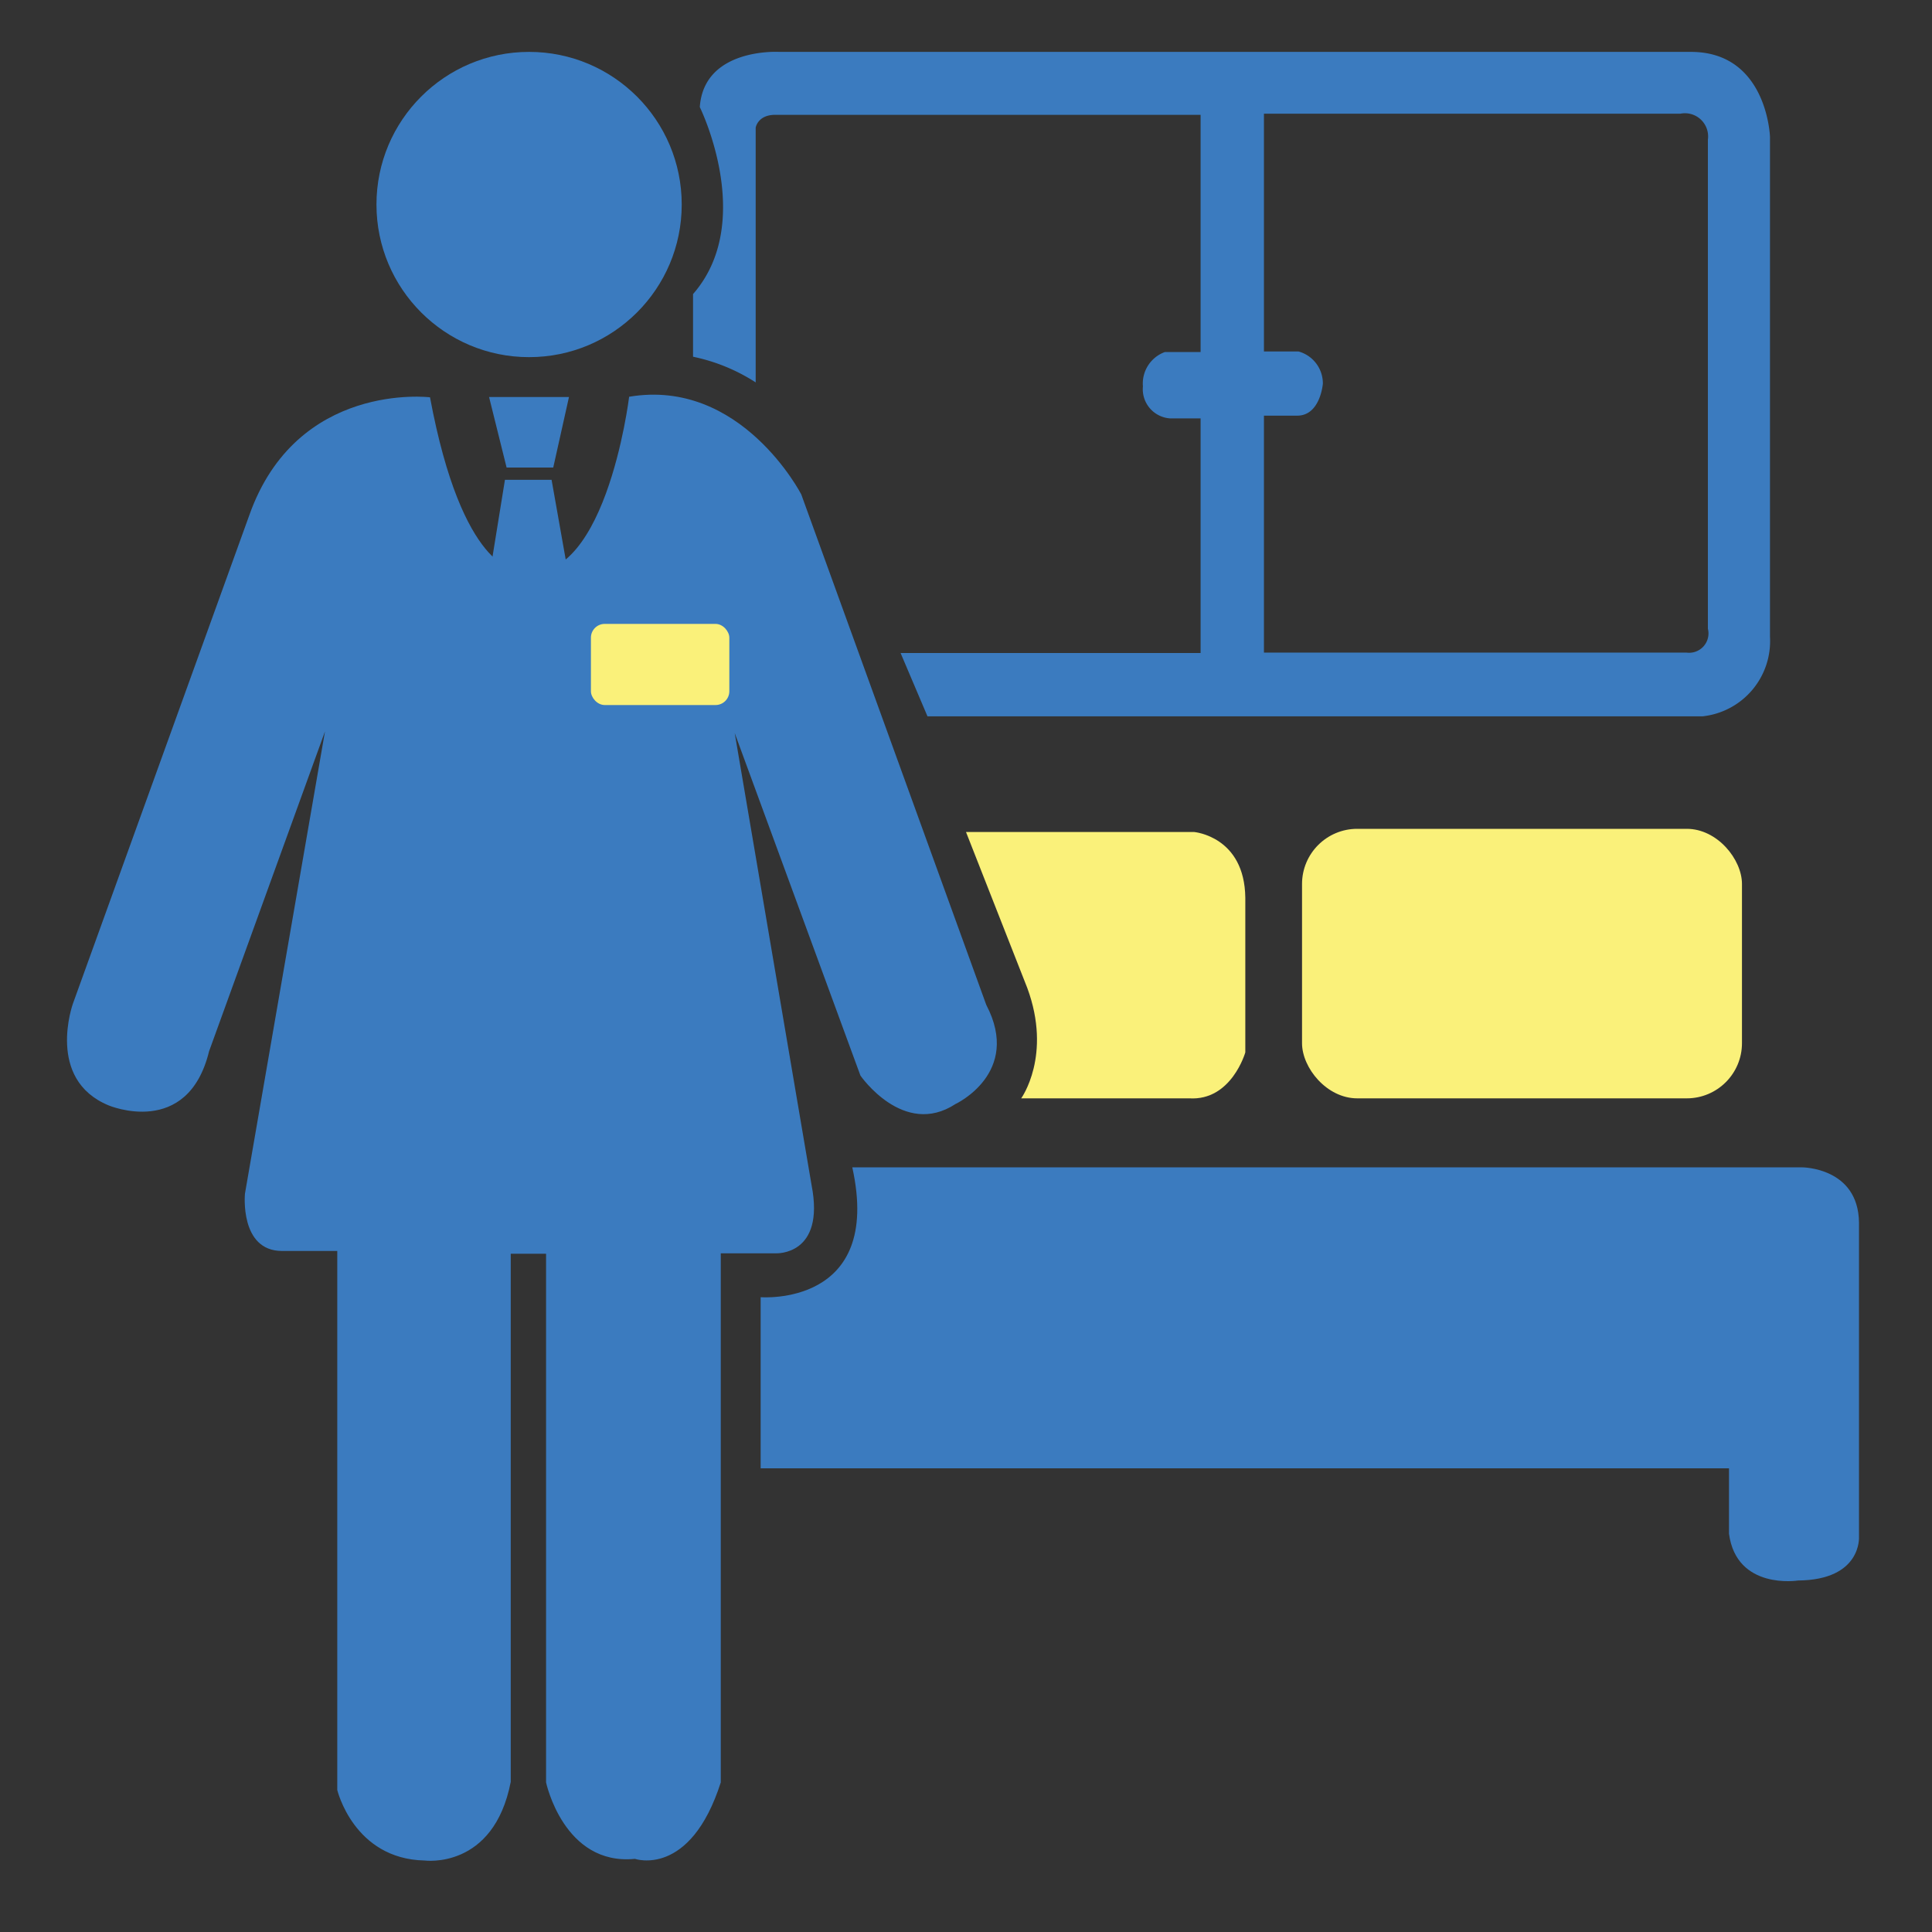
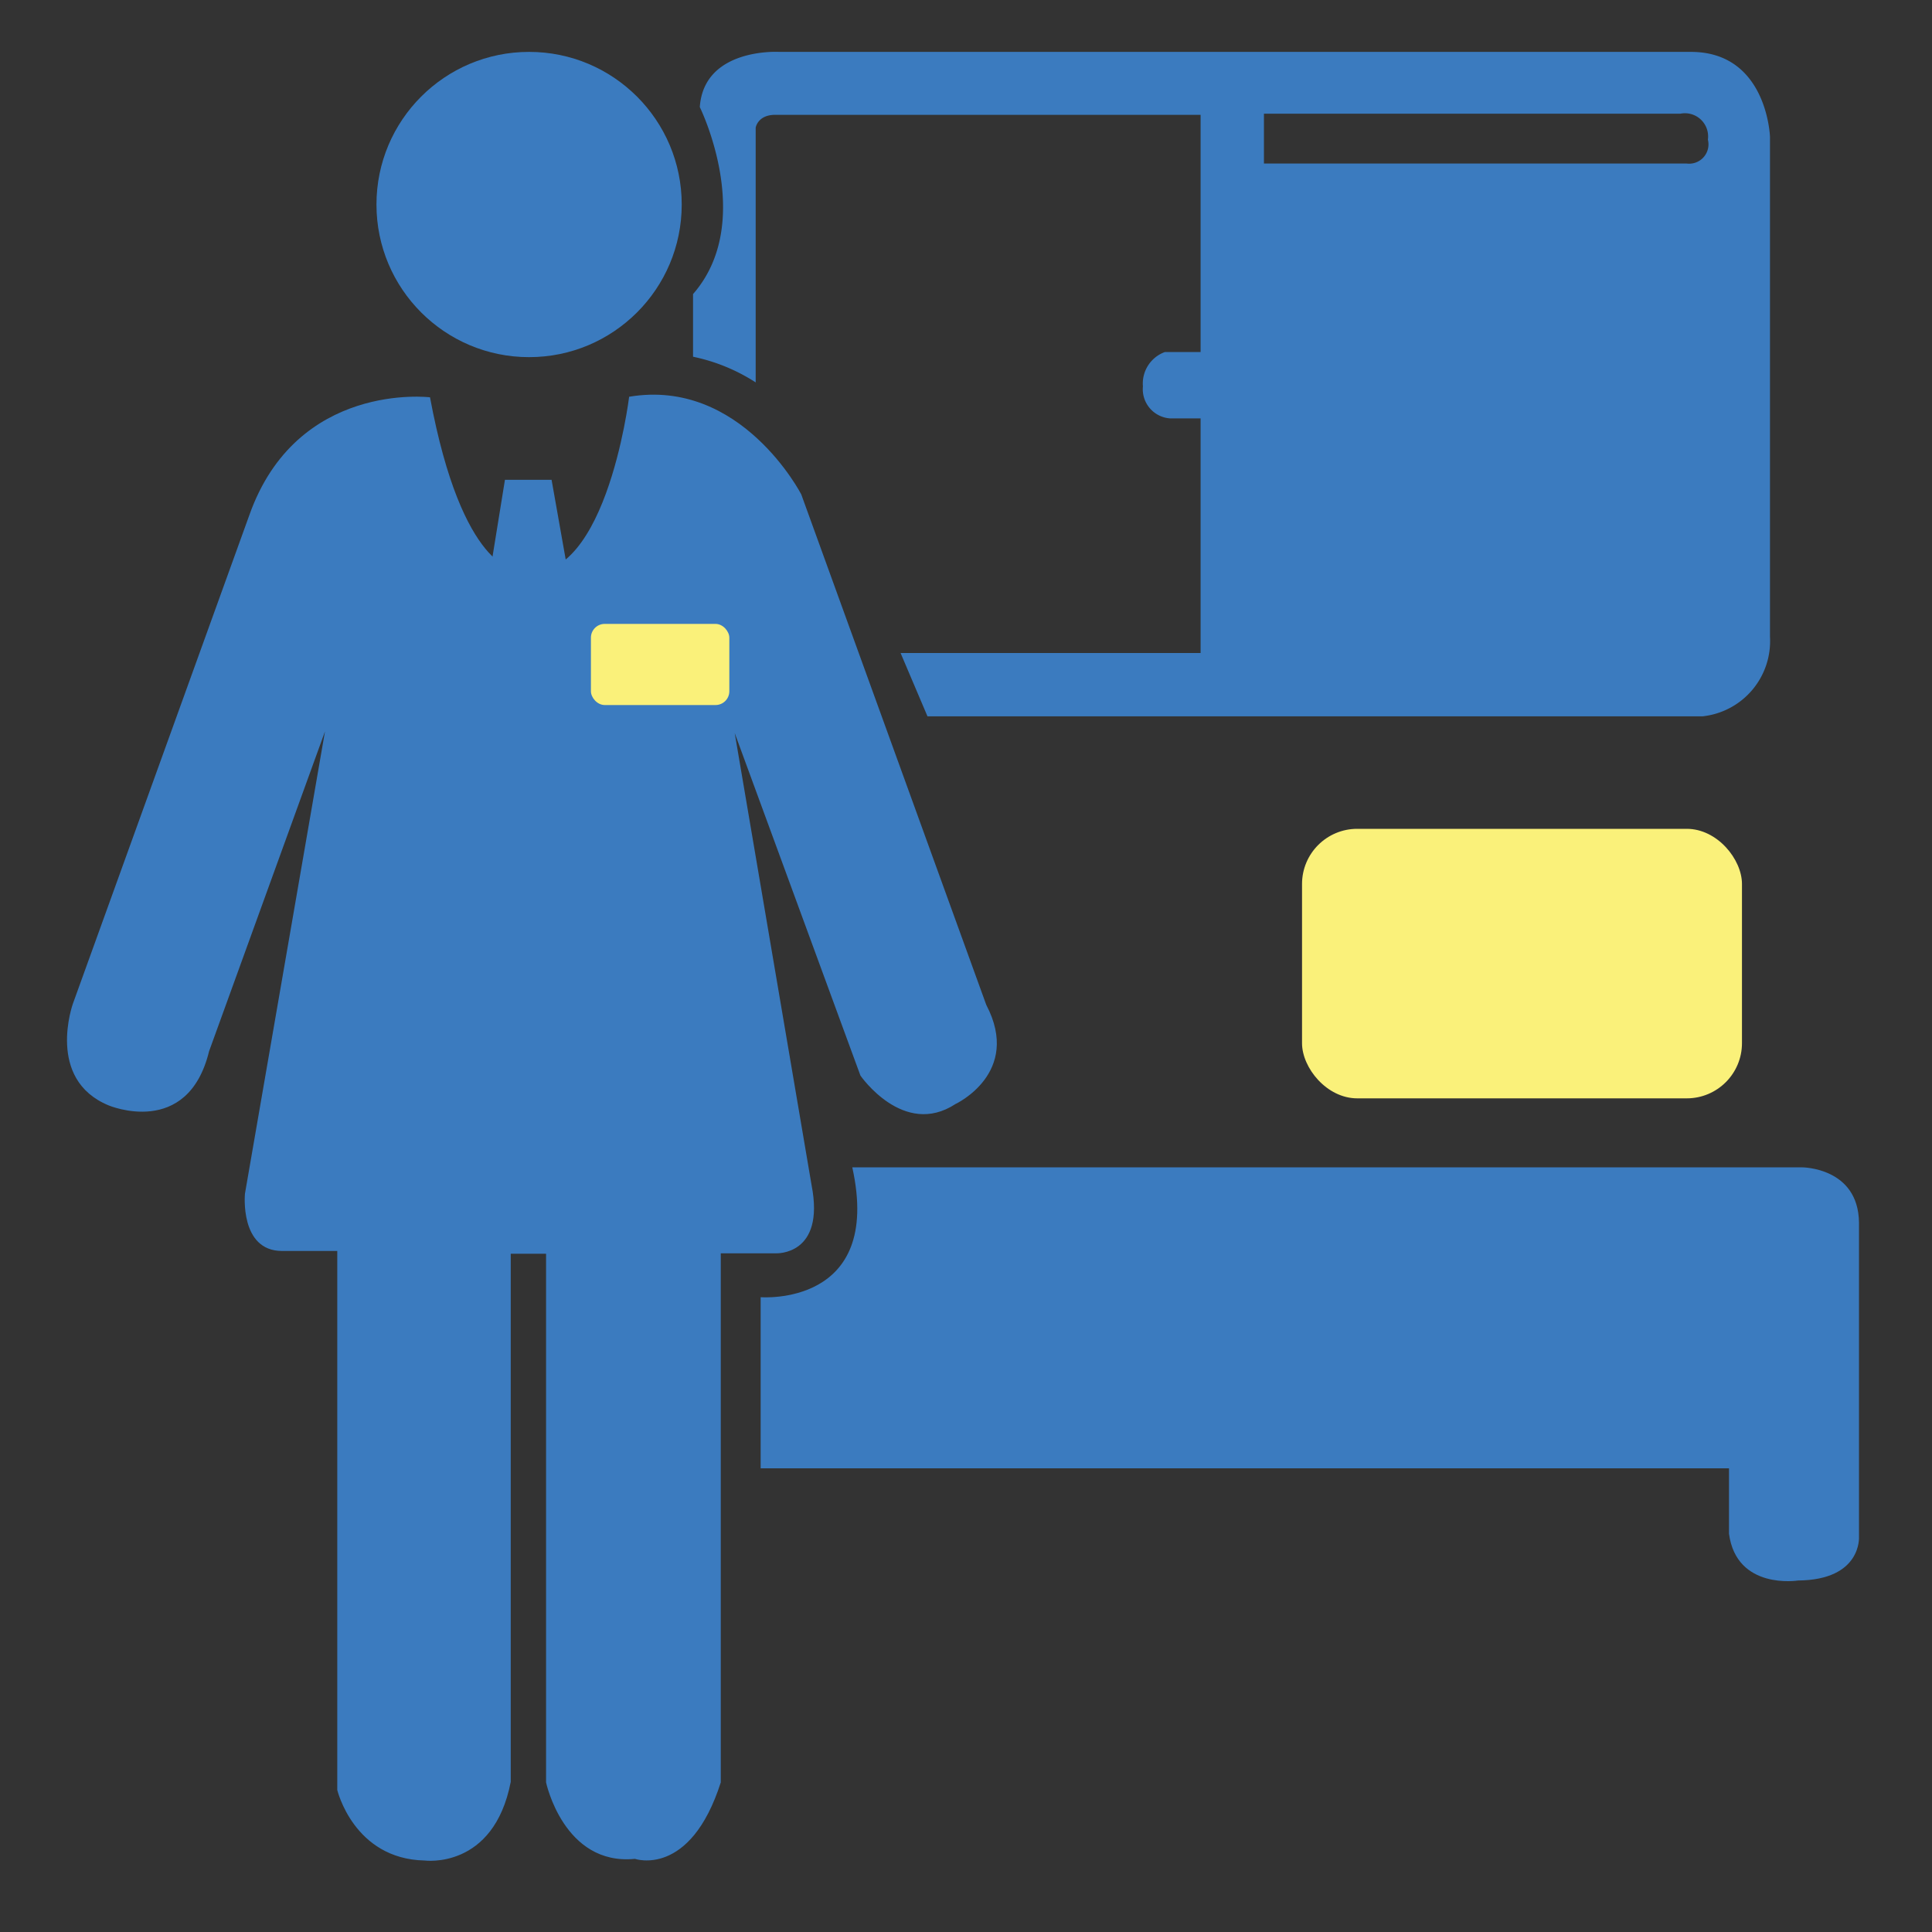
<svg xmlns="http://www.w3.org/2000/svg" id="Layer_1" data-name="Layer 1" viewBox="0 0 140 140">
  <rect x="0" y="0" width="140" height="140" fill="#333333" stroke="none" />
  <defs>
    <style>.cls-1{fill:#3b7bbf;}.cls-2{fill:#faf17a;}</style>
  </defs>
  <polygon class="cls-1" points="35.94 41.88 41.23 41.88 39.97 34.77 36.59 34.77 35.44 41.88 35.94 41.88" />
  <path class="cls-1" d="M31.16,28.79s-9.66-1.19-13.1,8.56L5.29,72.71s-2,5.5,2.58,7.39c0,0,5.73,2.43,7.28-3.92L23.55,53l-5.8,33.5s-.4,4.15,2.69,4.15h4v39.06s1.19,5,6.33,5.11c0,0,5,.68,6.24-5.7V90.85h2.56v38.31s1.28,6.05,6.44,5.54c0,0,4,1.39,6.22-5.54V90.82h4s3.58.18,2.58-4.94L53.24,53.12l9.11,24.82s3.12,4.53,6.89,2.06c0,0,4.82-2.24,2.23-7.18l-13.41-37s-4.35-8.44-12.47-7.07c0,0-1.77,14.54-8.18,12.54C37.41,41.29,33.5,41.35,31.16,28.79Z" />
  <rect class="cls-2" x="42.82" y="45.21" width="10.03" height="5.88" rx="1" />
-   <polygon class="cls-1" points="40.73 28.77 35.44 28.77 36.71 33.88 40.09 33.88 41.23 28.77 40.73 28.77" />
  <circle class="cls-1" cx="38.34" cy="14.82" r="11.06" />
-   <path class="cls-1" d="M122.53,3.76H56.47s-5.46-.33-5.76,4c0,0,4.1,8.3-.49,13.55v4.54a13.35,13.35,0,0,1,4.54,1.86V9.25s.14-.93,1.42-.93H87V25.51H84.41A2.43,2.43,0,0,0,82.82,28a2.12,2.12,0,0,0,2,2.32H87v17H65.26l1.95,4.59h56.14a5.48,5.48,0,0,0,4.91-5.76V9.91S128.06,3.76,122.53,3.76Zm1.23,6.36V45.56a1.4,1.4,0,0,1-1.54,1.73H91.59V30.12H94c1.68,0,1.86-2.32,1.86-2.32a2.4,2.4,0,0,0-1.76-2.33H91.59V8.24h30.17A1.68,1.68,0,0,1,123.76,10.12Z" />
+   <path class="cls-1" d="M122.53,3.76H56.47s-5.46-.33-5.76,4c0,0,4.1,8.3-.49,13.55v4.54a13.35,13.35,0,0,1,4.54,1.86V9.25s.14-.93,1.42-.93H87V25.51H84.41A2.43,2.43,0,0,0,82.82,28a2.12,2.12,0,0,0,2,2.32H87v17H65.26l1.95,4.59h56.14a5.48,5.48,0,0,0,4.91-5.76V9.91S128.06,3.76,122.53,3.76Zm1.23,6.36a1.4,1.4,0,0,1-1.54,1.73H91.59V30.12H94c1.68,0,1.86-2.32,1.86-2.32a2.4,2.4,0,0,0-1.76-2.33H91.59V8.24h30.17A1.68,1.68,0,0,1,123.76,10.12Z" />
  <path class="cls-1" d="M61.76,84.59h68.83s4.07,0,4.12,4v22.77s.22,3.13-4.42,3.17c0,0-4.45.71-5-3.39V106.4H55.12V94S64,94.72,61.76,84.59Z" />
  <rect class="cls-2" x="94.35" y="60.06" width="31.88" height="19.53" rx="4" />
-   <path class="cls-2" d="M70,60.29H86.53s3.66.31,3.71,4.77v11.2s-1,3.52-4.06,3.33H74s2.25-3.1.44-8Z" />
</svg>